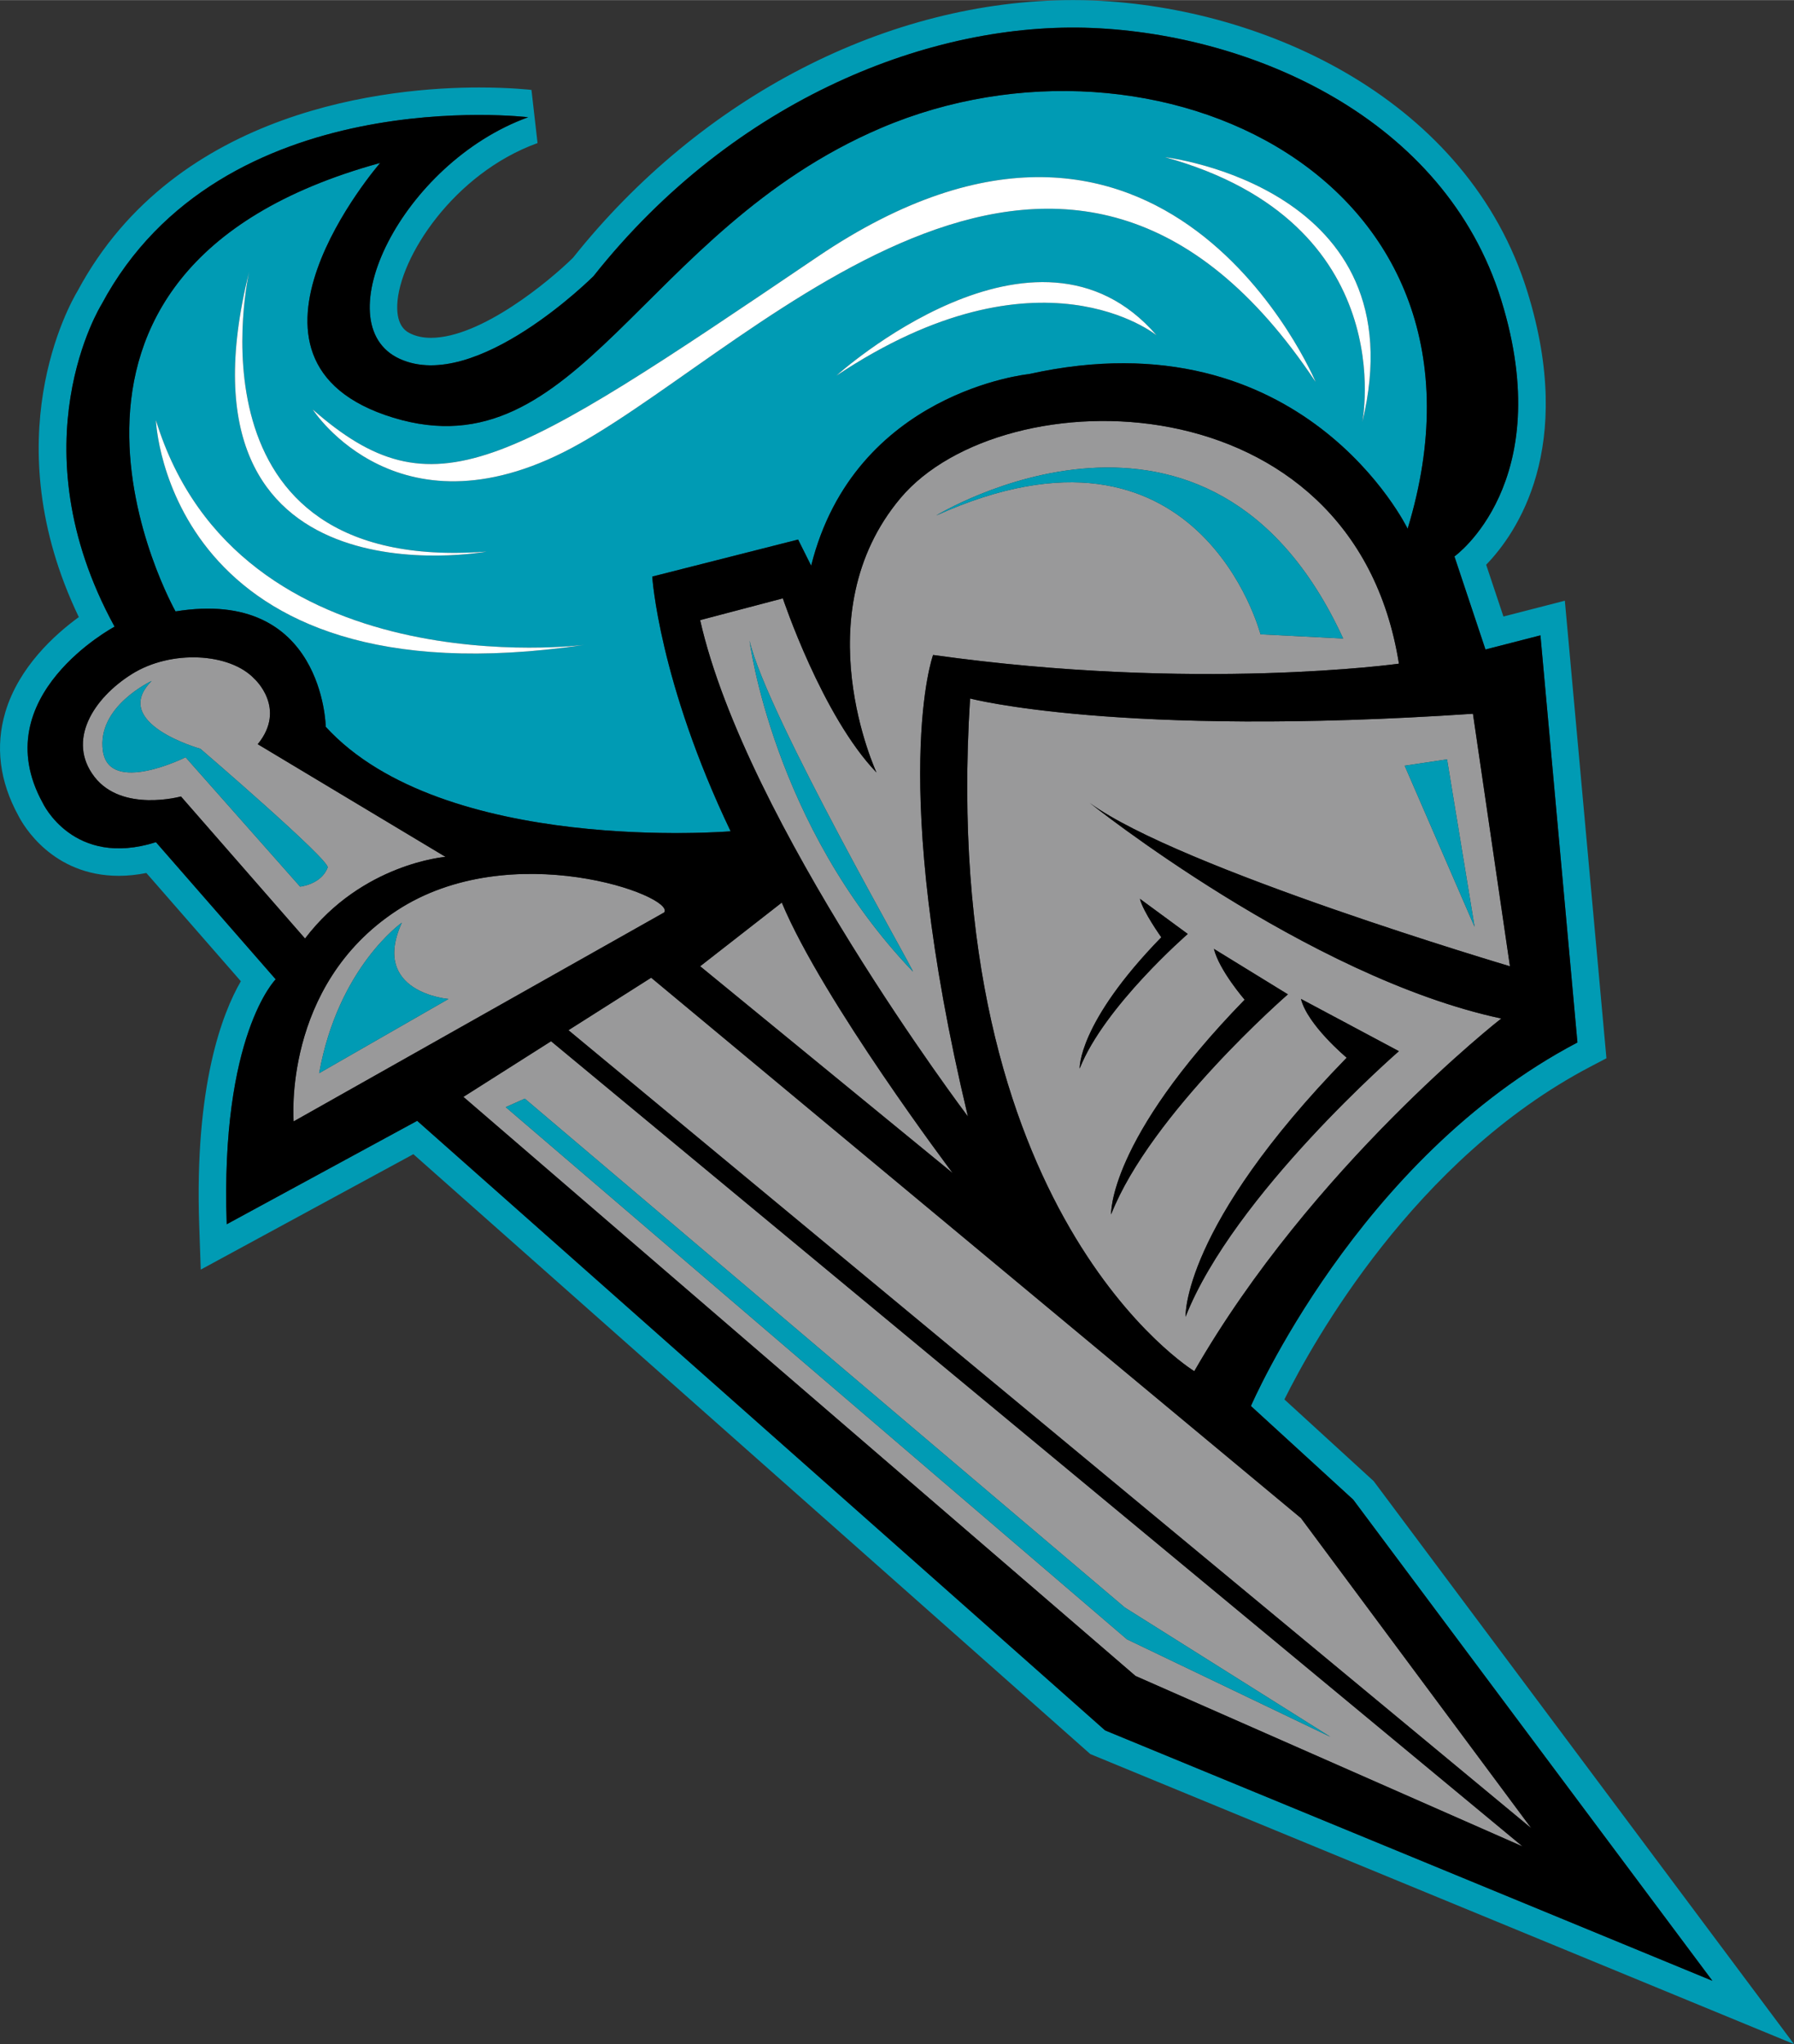
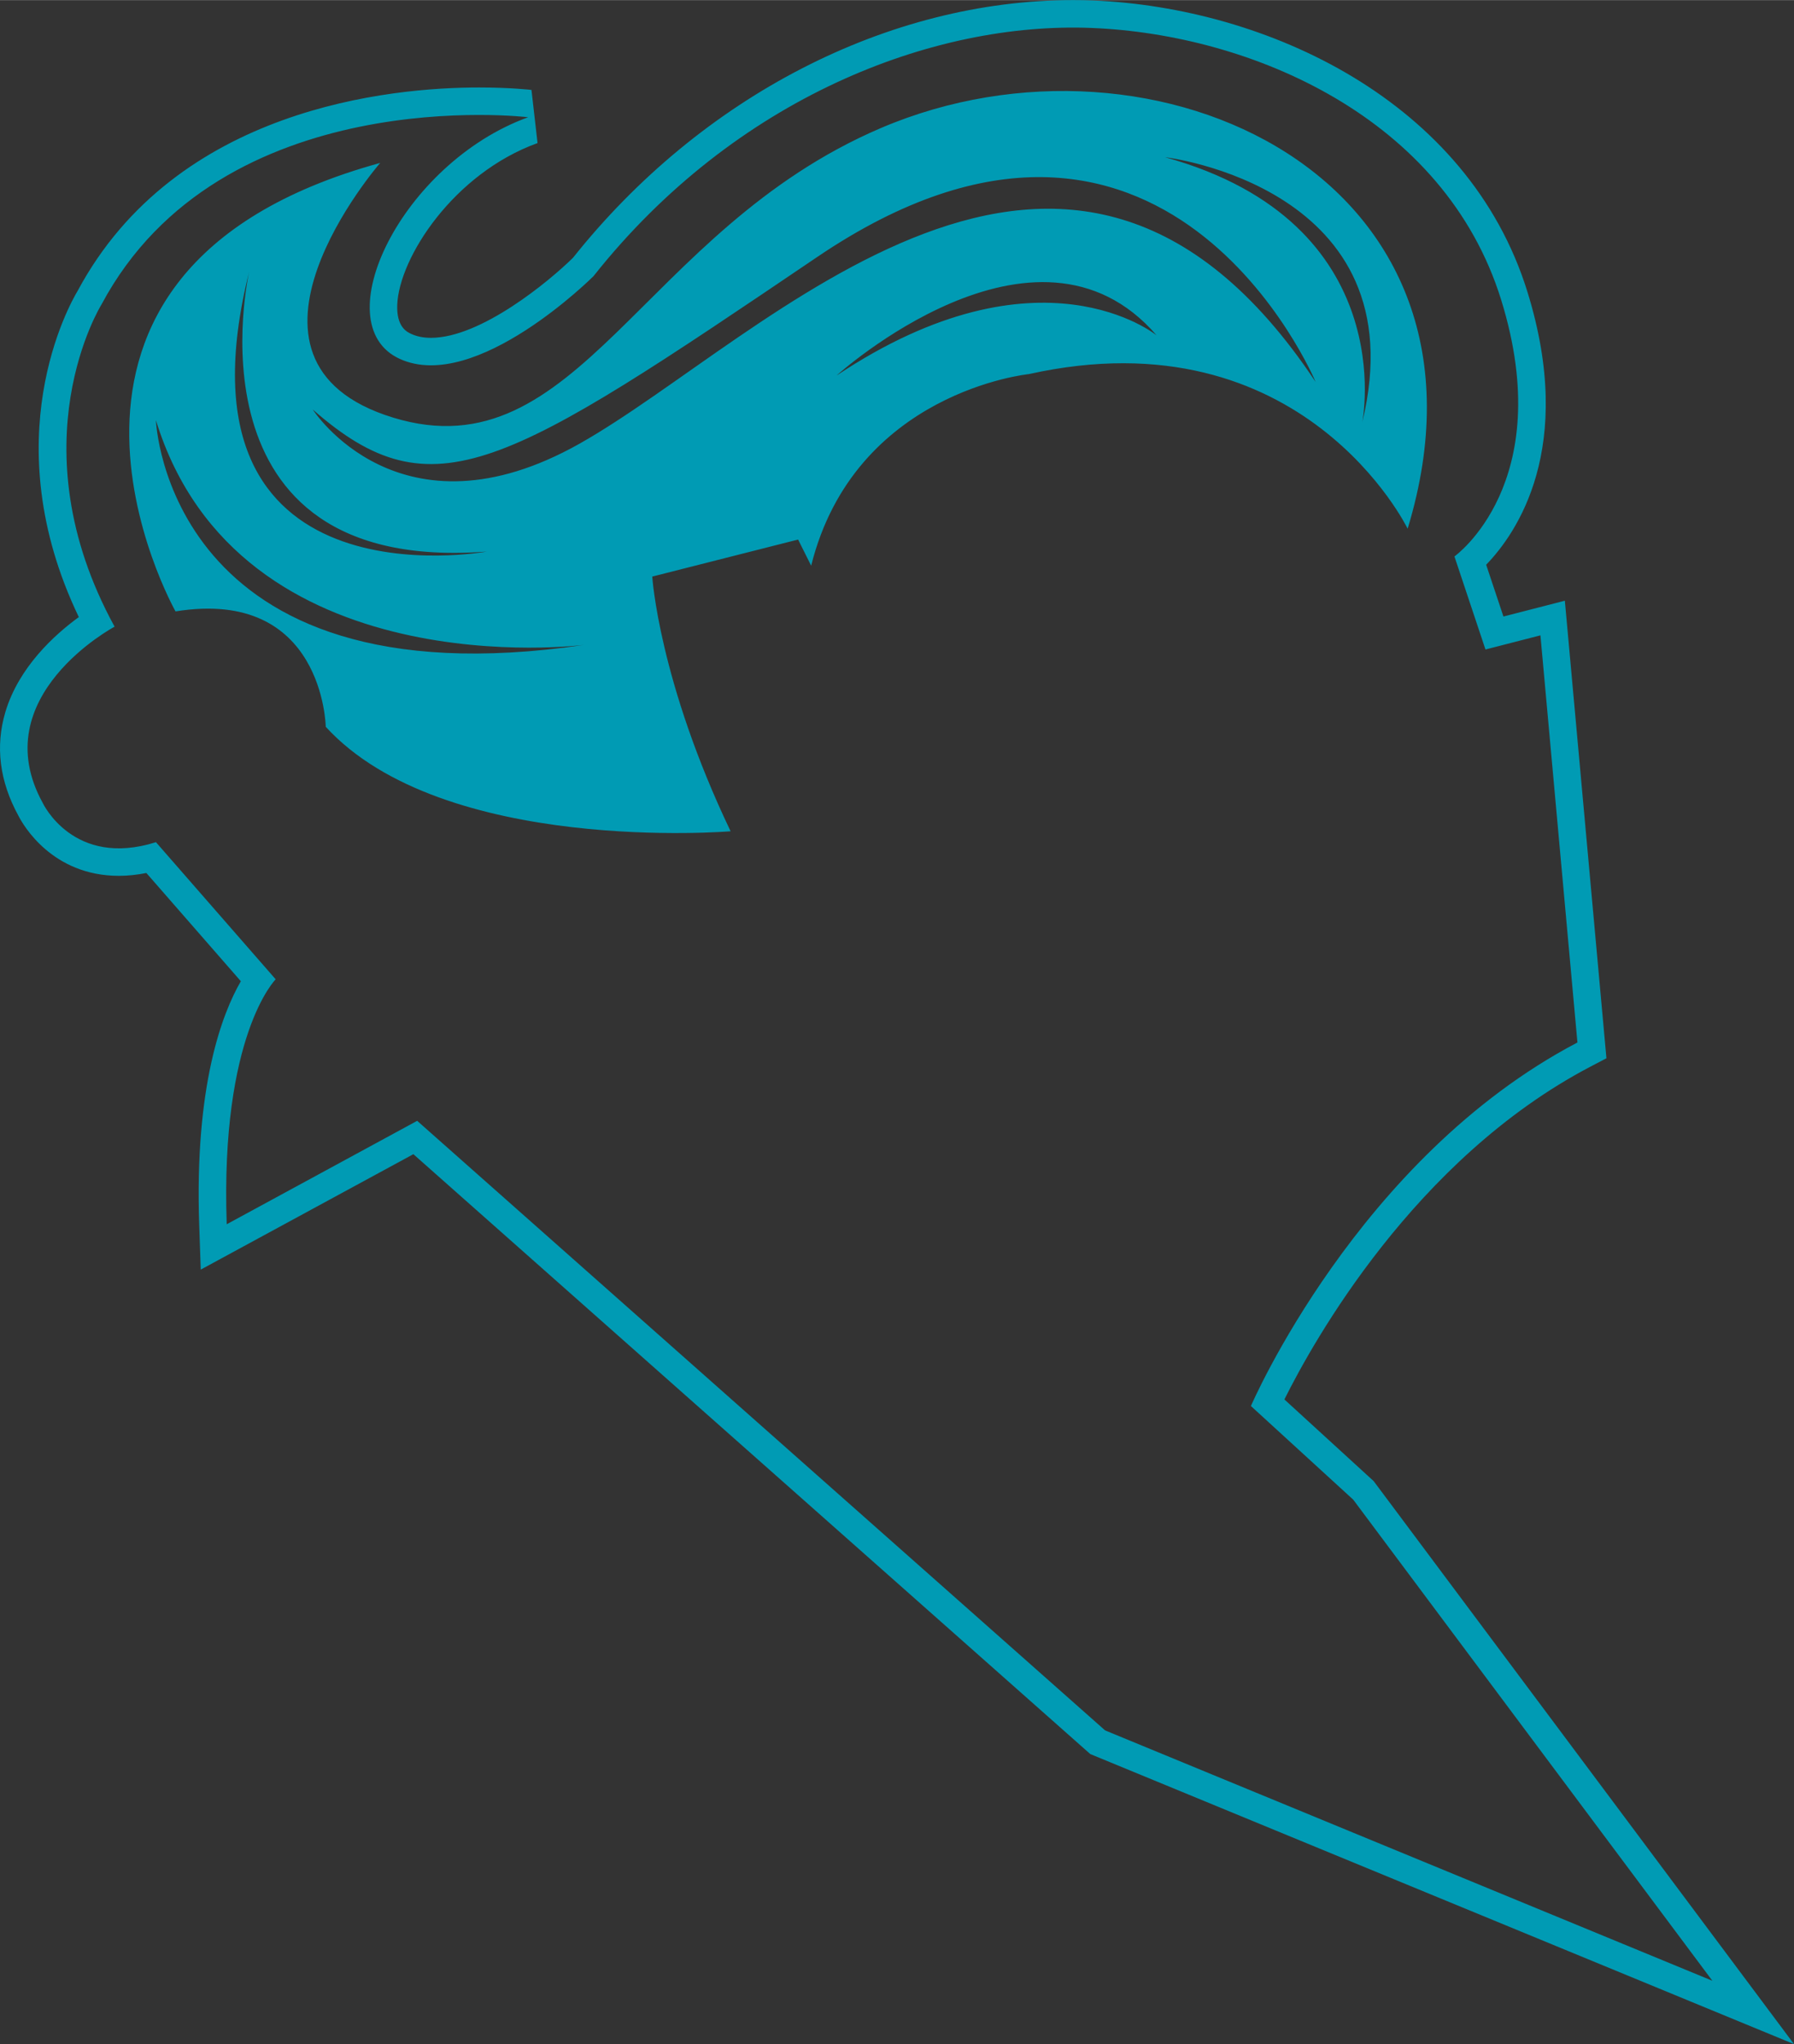
<svg xmlns="http://www.w3.org/2000/svg" xml:space="preserve" width="1457px" height="1660px" version="1.1" style="shape-rendering:geometricPrecision; text-rendering:geometricPrecision; image-rendering:optimizeQuality; fill-rule:evenodd; clip-rule:evenodd" viewBox="0 0 1949.41 2220.79">
  <rect x="0" y="0" width="1949.41" height="2220.79" fill="#333333" stroke="none" />
  <defs>
    <style type="text/css">
   
    .fil1 {fill:#009BB4}
    .fil0 {fill:#99999A}
    .fil3 {fill:white}
    .fil2 {fill:black}
   
  </style>
  </defs>
  <g id="Layer_x0020_1">
-     <path class="fil0" d="M549.53 1202.76l675.03 578.2 221.12 105.99 -223.44 -140.53 -651.97 -552.89 -20.74 9.23zm-45.96 -11.13l730.32 629.15 420.59 185.24 -1055.67 -874.84 -95.24 60.45 0 0zm910.09 457.68l-706.08 -587.15 -89.87 57.02 1046.23 867.04 -250.28 -336.91zm45.86 -955.69l-89.83 -4.58c0,0 -66.81,-258.04 -352.47,-129.02 0,0 297.18,-181.98 442.3,133.6zm-467.69 361.71c5.76,6 -158.93,-278.75 -177.34,-359.38 0,0 25.32,200.43 177.34,359.38zm528.28 -334.38c0,0 -219.97,30.73 -506.19,-9.47 0,0 -49.67,134.81 37.84,501.45 0,0 -241.26,-319.33 -290.97,-539.29l89.87 -23.65c0,0 42.6,127.74 101.77,189.23 0,0 -79.92,-171.82 26.01,-298.07 111.17,-132.45 492.01,-132.45 541.67,179.8zm0 421.01c0,0 -179.77,156.11 -231.83,288.6 0,0 -4.72,-97.01 175.05,-281.49 0,0 -42.55,-35.48 -49.67,-63.89l106.45 56.78zm-120.63 -61.73c0,0 -149,129.36 -192.12,239.13 0,0 -3.92,-80.36 145.09,-233.31 0,0 -27.51,-31.73 -33.4,-55.25l80.43 49.43zm-108.8 -65.62c0,0 -91.12,79.15 -117.48,146.29 0,0 -2.39,-49.18 88.69,-142.68 0,0 -19.67,-27.47 -23.24,-41.83l52.03 38.22zm281.74 -189.68l29.93 182.01 -75.99 -175.11 46.06 -6.9 0 0zm28.12 -49.56l40.2 274.34c0,0 -359.54,-106.41 -456.52,-177.4 0,0 236.55,189.22 447.09,234.17 0,0 -205.82,160.86 -333.57,383.18 0,0 -279.07,-170.29 -243.62,-730.87 0,0 160.86,42.55 546.42,16.58l0 0zm-1113.2 309.89c0,0 -85.25,-6.9 -50.67,-82.93 0,0 -69.13,48.38 -89.87,163.57l140.54 -80.64zm234.43 -94.06l-402.69 227.07c0,0 -12.42,-147.3 111.75,-228.88 124.18,-81.6 303.36,-15.95 290.94,1.81zm-365.75 -48.76c2.91,-7.8 -138.26,-129.02 -138.26,-129.02 0,0 -99.06,-27.65 -52.96,-73.7 0,0 -59.9,27.64 -53,76.02 6.9,48.35 89.87,6.9 89.87,6.9l124.41 140.54c0,0 23.04,-2.32 29.94,-20.74zm128.05 -11.59c0,0 -90.49,7.11 -152.61,88.72l-134.82 -154.34c0,0 -63.85,17.72 -93.99,-21.3 -30.18,-39.02 -1.81,-85.14 40.79,-111.78 42.59,-26.6 106.44,-23.03 133.05,5.34 0,0 35.48,31.91 3.57,70.96l204.01 122.4zm551.12 343.56c0,0 -141.31,-187.46 -185.67,-293.87l-88.69 69.16 274.36 224.71z" />
    <path class="fil1" d="M1429.59 414.87c0,0 -163.57,-391.61 -541.4,-135.89 -339.32,229.63 -416.98,281.03 -548.33,165.85 0,0 94.48,147.44 290.31,36.87 200.83,-113.42 529.88,-472.28 799.42,-66.84l0 0.01zm-794.85 285.69c0,0 -375.49,48.38 -465.33,-244.17 0,0 11.52,310.97 465.33,244.17zm622.05 -336.33c0,0 -126.71,-103.7 -347.89,43.77 0,0 216.6,-195.82 347.89,-43.77zm-986.03 -69.15c0,0 -76.03,329.45 258.02,304.1 0,0 -350.18,64.51 -258.02,-304.1zm1209.5 163.59c0,0 43.78,-216.56 -214.24,-287.97 0,0 276.47,32.25 214.24,287.97zm49.32 115.64c0,0 -113.56,-234.18 -411.6,-167.97 0,0 -189.24,18.94 -236.55,208.16l-14.19 -28.4 -158.48 40.23c0,0 7.11,113.52 85.15,276.74 0,0 -312.23,26.01 -439.94,-113.52 0,0 -2.39,-151.42 -163.23,-125.38 0,0 -208.17,-368.99 222.37,-487.26 0,0 -186.88,215.25 14.15,276.74 201.07,61.49 269.71,-203.42 529.88,-314.62 297.6,-127.11 688.36,54.43 572.44,435.28l0 0zm331.14 1577.66l-390.27 -522.74 -111.17 -101.73c0,0 115.92,-269.62 354.8,-394.97l-40.2 -442.35 -59.73 15.37 -33.71 -101.1c0,0 112.37,-79.84 50.84,-278.54 -61.49,-198.65 -272,-288.57 -444.69,-295.64 -172.66,-7.11 -387.92,75.68 -541.67,269.66 0,0 -127.75,127.67 -210.54,89.87 -82.8,-37.84 2.36,-212.89 139.54,-262.54 0,0 -333.5,-40.22 -463.6,203.4 0,0 -94.62,151.39 14.19,350.09 0,0 -141.93,75.68 -78.05,191.56 0,0 33.13,70.99 123,42.59l130.1 148.99c0,0 -60.32,60.32 -53.2,266.13l206.96 -112.38 747.49 662.28 659.92 272.05 -0.01 0zm-675.98 -246.32l-735.56 -651.76 -231.04 125.41 -1.66 -48.27c-5.24,-151.74 24.97,-230.06 45.23,-265.05l-102.67 -117.61c-10.23,2.05 -20.22,3.09 -29.9,3.09 -72.73,0 -104.3,-55.74 -109.12,-65.25 -20.5,-37.42 -25.28,-75.32 -14.22,-112.61 14.57,-48.93 53.73,-84.28 79.84,-103.25 -92.71,-193.25 -10.09,-339.79 -1.24,-354.5 107.03,-199.36 340.6,-220.92 436.12,-220.92 34.27,0 56.05,2.56 56.99,2.66l6.59 57.74c-91.36,33.07 -150.36,124.56 -152.44,175.62 -0.97,24.34 10.72,29.68 15.12,31.7 6.35,2.91 13.39,4.29 21.51,4.29 54.38,0 128.64,-61.66 154.34,-86.98 139.61,-175.33 342.66,-279.96 543.45,-279.96 7.28,0 14.57,0.12 21.75,0.41 188.51,7.79 407.58,108.7 471.95,316.7 52.51,169.56 -11.79,262.2 -44.88,296.36l18.77 56.26 66.73 -17.17 45.19 497.11 -17.65 9.26c-190.94,100.2 -301.38,299.28 -332.28,361.43l97.01 88.76 456.74 611.67 -764.67 -315.13 0 -0.01z" />
-     <path class="fil2" d="M1520.11 1141.96c0,0 -179.77,156.11 -231.83,288.6 0,0 -4.72,-97.01 175.05,-281.49 0,0 -42.55,-35.48 -49.67,-63.89l106.45 56.78zm-120.63 -61.73c0,0 -149,129.36 -192.12,239.13 0,0 -3.92,-80.36 145.09,-233.31 0,0 -27.51,-31.73 -33.4,-55.25l80.43 49.43zm-108.8 -65.62c0,0 -91.12,79.15 -117.48,146.29 0,0 -2.39,-49.18 88.69,-142.68 0,0 -19.67,-27.47 -23.24,-41.83l52.03 38.22zm238.9 -440.3c0,0 -113.56,-234.18 -411.6,-167.97 0,0 -189.24,18.94 -236.55,208.16l-14.19 -28.4 -158.48 40.23c0,0 7.11,113.52 85.15,276.74 0,0 -312.23,26.01 -439.94,-113.52 0,0 -2.39,-151.42 -163.23,-125.38 0,0 -208.17,-368.99 222.37,-487.26 0,0 -186.88,215.25 14.15,276.74 201.07,61.49 269.71,-203.42 529.88,-314.62 297.6,-127.11 688.36,54.43 572.44,435.28l0 0zm-1026.01 617.32l730.32 629.15 420.59 185.24 -1055.67 -874.84 -95.24 60.45 0 0zm910.09 457.68l-706.08 -587.15 -89.87 57.02 1046.23 867.04 -250.28 -336.91zm106.45 -928.36c0,0 -219.97,30.73 -506.19,-9.47 0,0 -49.67,134.81 37.84,501.45 0,0 -241.26,-319.33 -290.97,-539.29l89.87 -23.65c0,0 42.6,127.74 101.77,189.23 0,0 -79.92,-171.82 26.01,-298.07 111.17,-132.45 492.01,-132.45 541.67,179.8zm80.43 54.42l40.2 274.34c0,0 -359.54,-106.41 -456.52,-177.4 0,0 236.55,189.22 447.09,234.17 0,0 -205.82,160.86 -333.57,383.18 0,0 -279.07,-170.29 -243.62,-730.87 0,0 160.86,42.55 546.42,16.58l0 0zm-878.77 215.83l-402.69 227.07c0,0 -12.42,-147.3 111.75,-228.88 124.18,-81.6 303.36,-15.95 290.94,1.81zm-237.7 -60.35c0,0 -90.49,7.11 -152.61,88.72l-134.82 -154.34c0,0 -63.85,17.72 -93.99,-21.3 -30.18,-39.02 -1.81,-85.14 40.79,-111.78 42.59,-26.6 106.44,-23.03 133.05,5.34 0,0 35.48,31.91 3.57,70.96l204.01 122.4zm551.12 343.56c0,0 -141.31,-187.46 -185.67,-293.87l-88.69 69.16 274.36 224.71zm825.53 877.56l-390.27 -522.74 -111.17 -101.73c0,0 115.92,-269.62 354.8,-394.97l-40.2 -442.35 -59.73 15.37 -33.71 -101.1c0,0 112.37,-79.84 50.84,-278.54 -61.49,-198.65 -272,-288.57 -444.69,-295.64 -172.66,-7.11 -387.92,75.68 -541.67,269.66 0,0 -127.75,127.67 -210.54,89.87 -82.8,-37.84 2.36,-212.89 139.54,-262.54 0,0 -333.5,-40.22 -463.6,203.4 0,0 -94.62,151.39 14.19,350.09 0,0 -141.93,75.68 -78.05,191.56 0,0 33.13,70.99 123,42.59l130.1 148.99c0,0 -60.32,60.32 -53.2,266.13l206.96 -112.38 747.49 662.28 659.92 272.05 -0.01 0z" />
-     <path class="fil3" d="M1429.59 414.87c0,0 -163.57,-391.61 -541.4,-135.89 -339.32,229.63 -416.98,281.03 -548.33,165.85 0,0 94.48,147.44 290.31,36.87 200.83,-113.42 529.88,-472.28 799.42,-66.84l0 0.01zm-794.85 285.69c0,0 -375.49,48.38 -465.33,-244.17 0,0 11.52,310.97 465.33,244.17zm622.05 -336.33c0,0 -126.71,-103.7 -347.89,43.77 0,0 216.6,-195.82 347.89,-43.77zm-986.03 -69.15c0,0 -76.03,329.45 258.02,304.1 0,0 -350.18,64.51 -258.02,-304.1zm1209.5 163.59c0,0 43.78,-216.56 -214.24,-287.97 0,0 276.47,32.25 214.24,287.97z" />
-     <path class="fil1" d="M549.53 1202.76l675.03 578.2 221.12 105.99 -223.44 -140.53 -651.97 -552.89 -20.74 9.23zm909.99 -509.14l-89.83 -4.58c0,0 -66.81,-258.04 -352.47,-129.02 0,0 297.18,-181.98 442.3,133.6zm-1103.5 248.82c2.91,-7.8 -138.26,-129.02 -138.26,-129.02 0,0 -99.06,-27.65 -52.96,-73.7 0,0 -59.9,27.64 -53,76.02 6.9,48.35 89.87,6.9 89.87,6.9l124.41 140.54c0,0 23.04,-2.32 29.94,-20.74zm635.81 112.89c5.76,6 -158.93,-278.75 -177.34,-359.38 0,0 25.32,200.43 177.34,359.38zm-504.49 29.93c0,0 -85.25,-6.9 -50.67,-82.93 0,0 -69.13,48.38 -89.87,163.57l140.54 -80.64zm1085.08 -260.33l29.93 182.01 -75.99 -175.11 46.06 -6.9 0 0z" />
  </g>
</svg>